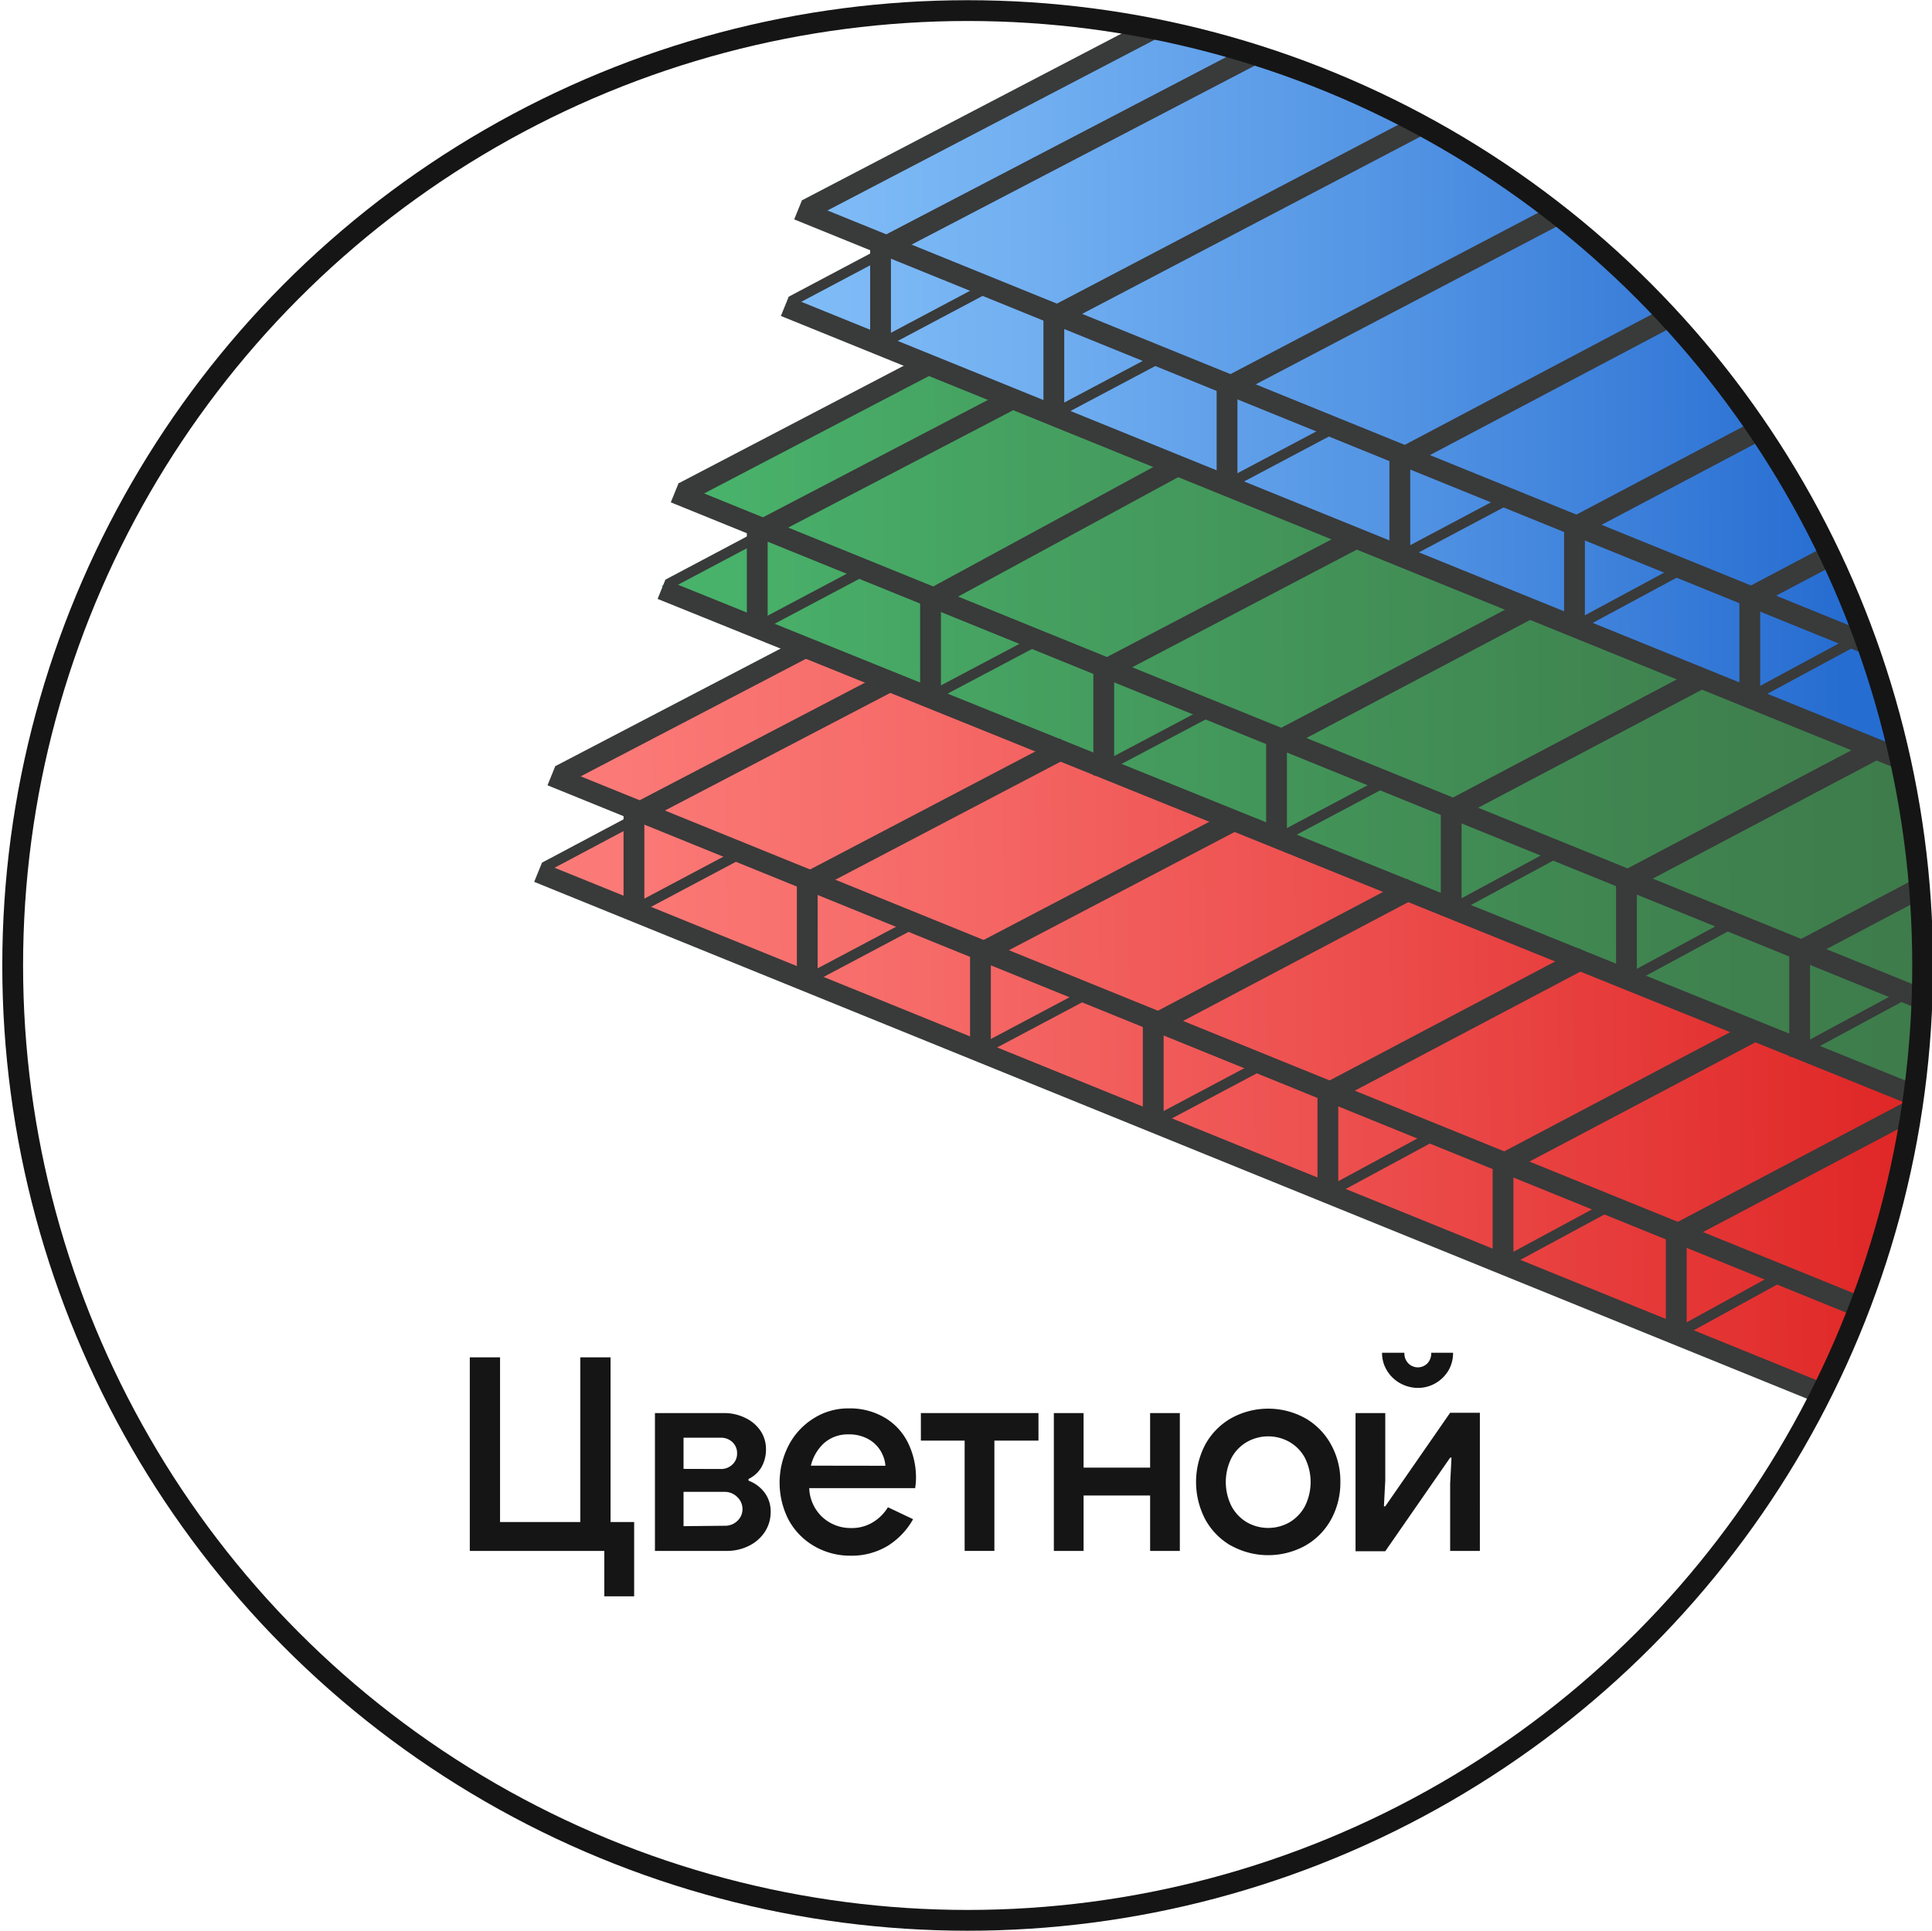
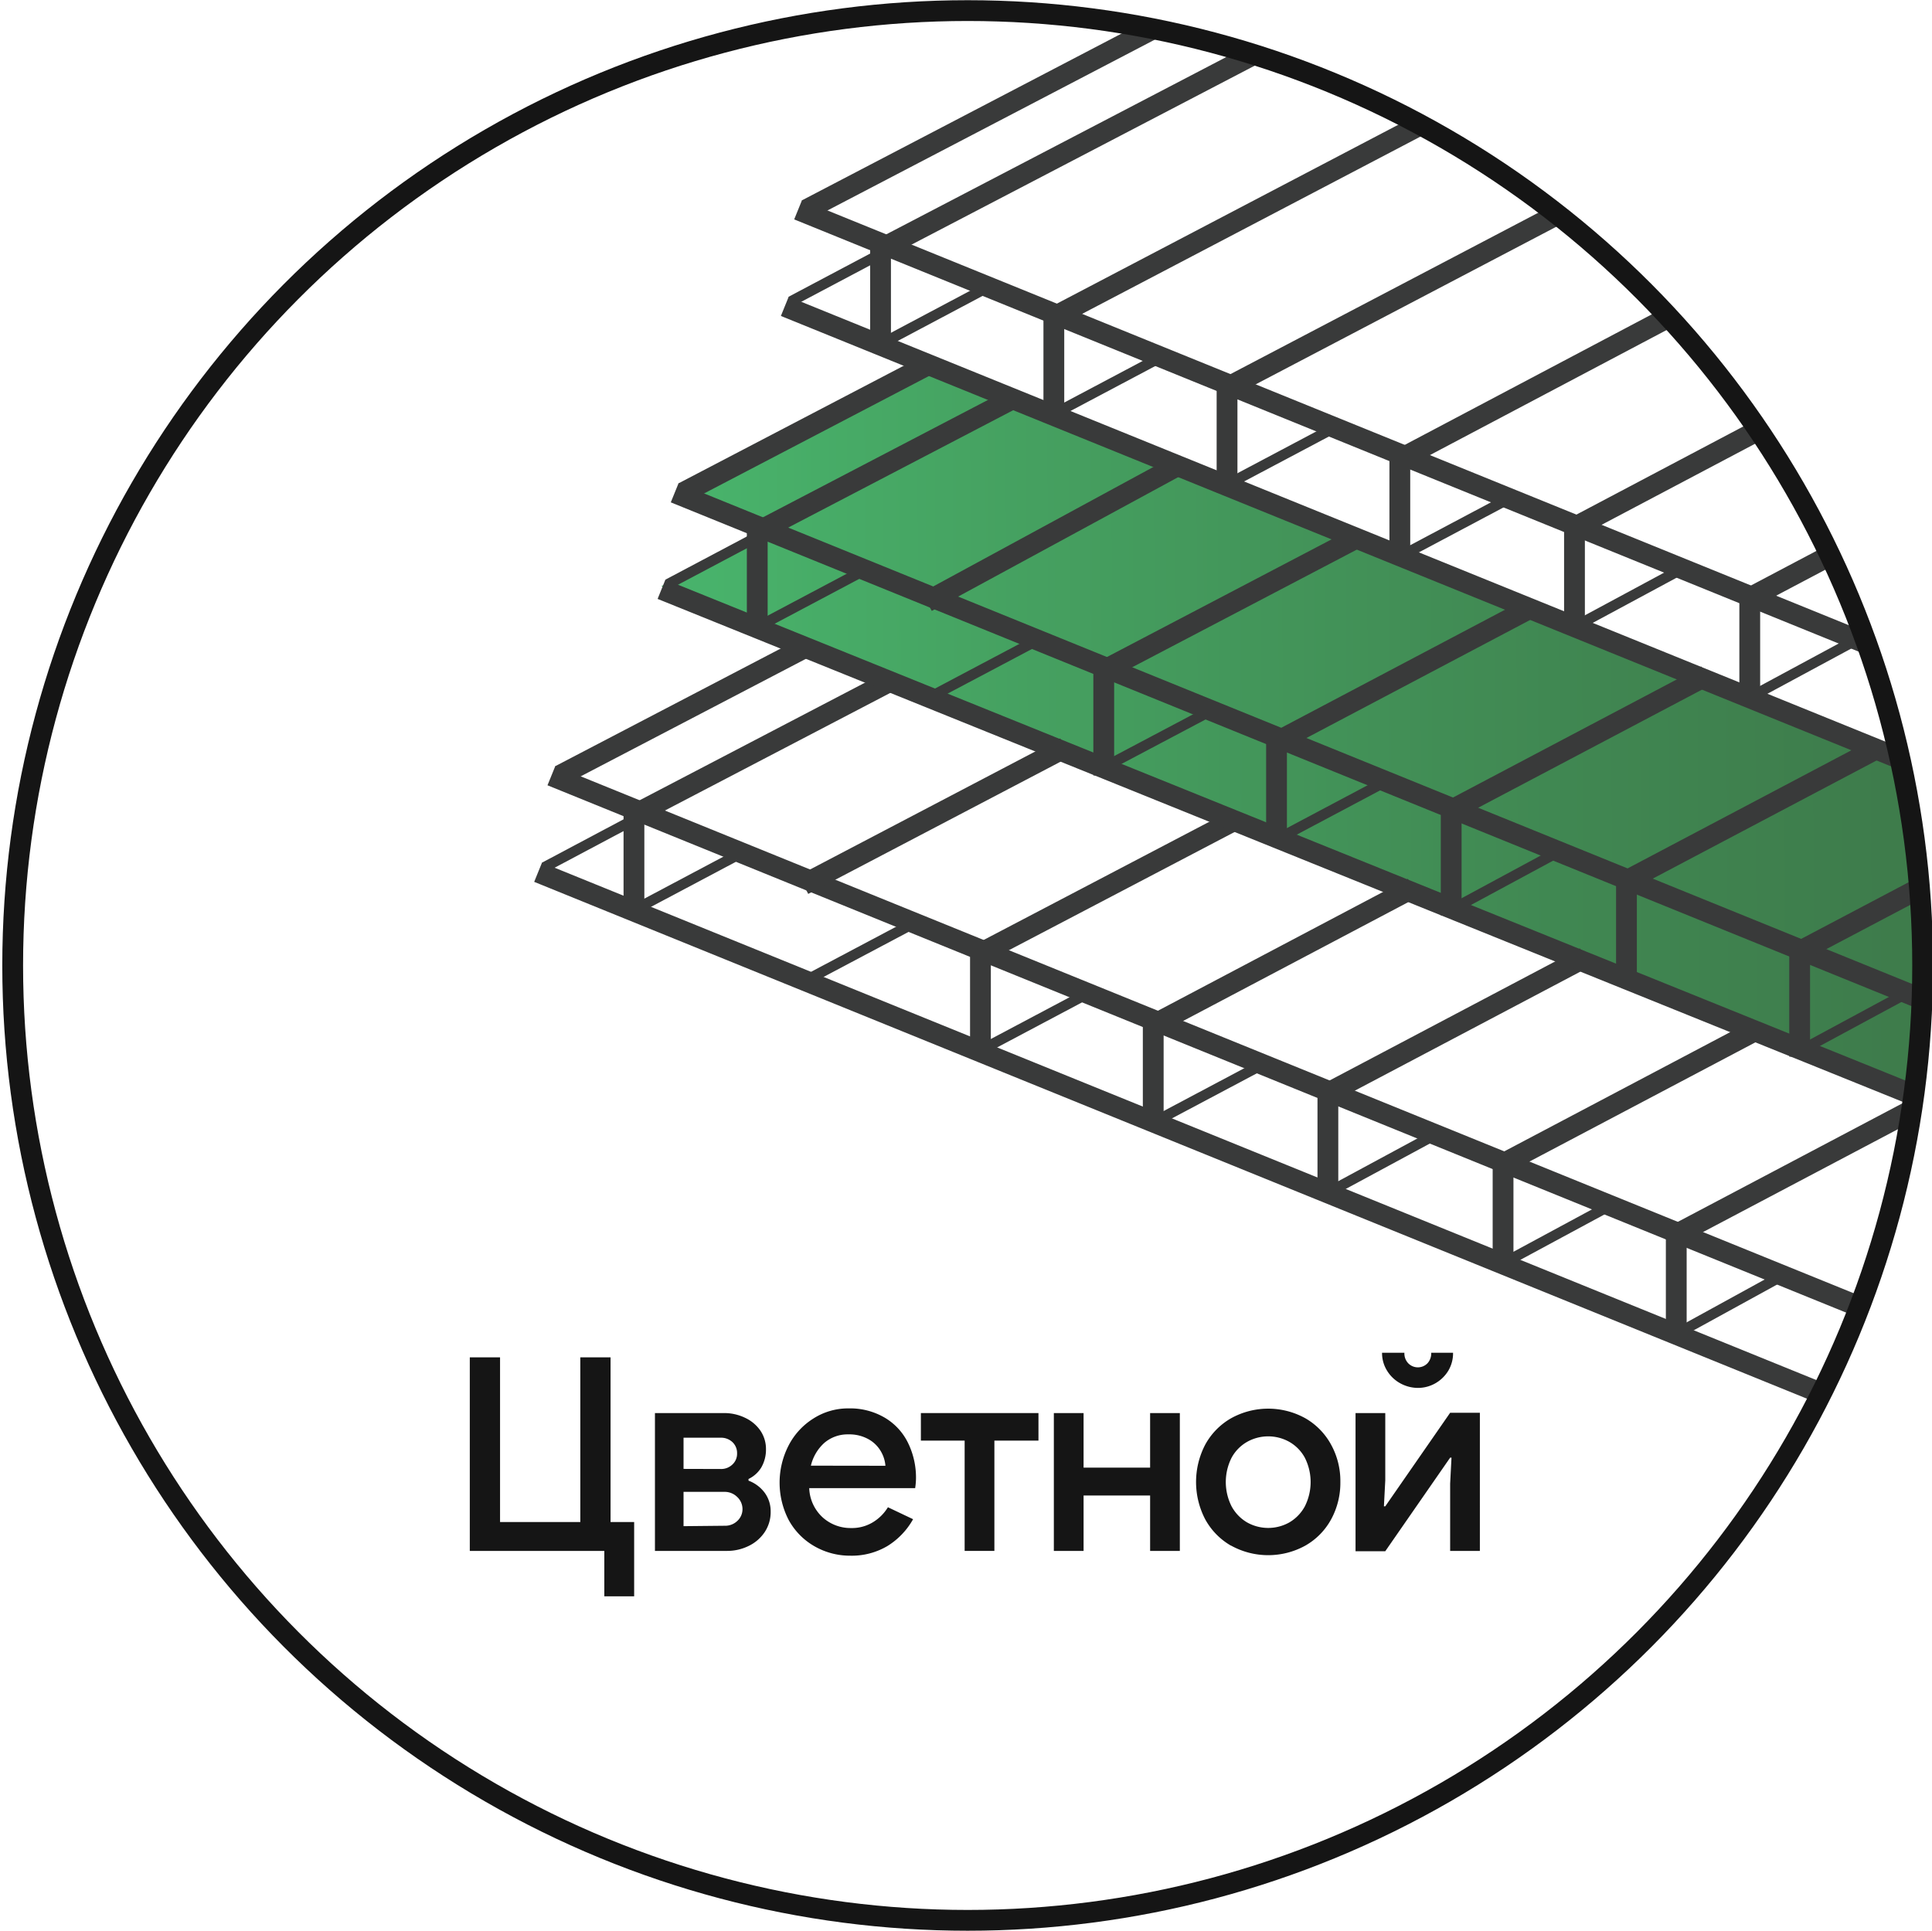
<svg xmlns="http://www.w3.org/2000/svg" id="Слой_1" data-name="Слой 1" width="185.84" height="185.76" viewBox="0 0 185.84 185.76">
  <defs>
    <style>.cls-1{fill:#151515;}.cls-2{opacity:0.85;fill:url(#Безымянный_градиент_219);}.cls-3{opacity:0.86;fill:url(#Безымянный_градиент_179);}.cls-4{opacity:0.76;fill:url(#Безымянный_градиент_159);}.cls-5,.cls-6,.cls-7{fill:none;stroke-miterlimit:10;}.cls-5,.cls-6{stroke:#393a3a;}.cls-5,.cls-7{stroke-width:2px;}.cls-7{stroke:#151515;}</style>
    <linearGradient id="Безымянный_градиент_219" x1="78.81" y1="38" x2="177.7" y2="37.63" gradientUnits="userSpaceOnUse">
      <stop offset="0.01" stop-color="#68aff5" />
      <stop offset="0.2" stop-color="#59a2ef" />
      <stop offset="0.58" stop-color="#327fde" />
      <stop offset="1" stop-color="#0053c9" />
    </linearGradient>
    <linearGradient id="Безымянный_градиент_179" x1="56.92" y1="99.57" x2="180.85" y2="97.85" gradientUnits="userSpaceOnUse">
      <stop offset="0.01" stop-color="#fa6461" />
      <stop offset="0.22" stop-color="#f55552" />
      <stop offset="0.62" stop-color="#e82e2d" />
      <stop offset="1" stop-color="#da0504" />
    </linearGradient>
    <linearGradient id="Безымянный_градиент_159" x1="67.68" y1="70.59" x2="181.09" y2="69.96" gradientUnits="userSpaceOnUse">
      <stop offset="0.01" stop-color="#0f9a3c" />
      <stop offset="0.26" stop-color="#0b842f" />
      <stop offset="0.74" stop-color="#04611b" />
      <stop offset="1" stop-color="#015313" />
    </linearGradient>
  </defs>
  <path class="cls-1" d="M58.13,149.2H45.19V130.58H48.1v15.84h7.72V130.58h2.91v15.84H61v7.15H58.13Z" />
  <path class="cls-1" d="M63,135.94H69.6a4.6,4.6,0,0,1,2.08.46,3.65,3.65,0,0,1,1.47,1.24,3.14,3.14,0,0,1,.53,1.76,3.43,3.43,0,0,1-.45,1.77A2.87,2.87,0,0,1,72,142.28v.16a3.44,3.44,0,0,1,1.56,1.17,3,3,0,0,1,.57,1.79,3.47,3.47,0,0,1-.58,2A3.87,3.87,0,0,1,72,148.73a4.68,4.68,0,0,1-2.06.47H63Zm6.32,5.38a1.56,1.56,0,0,0,1.13-.43,1.41,1.41,0,0,0,.45-1.08,1.44,1.44,0,0,0-.45-1.08,1.6,1.6,0,0,0-1.13-.42H65.75v3Zm.39,5.46a1.68,1.68,0,0,0,1.22-.47,1.53,1.53,0,0,0,.49-1.17A1.59,1.59,0,0,0,70.9,144a1.69,1.69,0,0,0-1.22-.48H65.75v3.3Z" />
  <path class="cls-1" d="M78.27,148.71a6.49,6.49,0,0,1-2.42-2.51,7.82,7.82,0,0,1,0-7.13,6.65,6.65,0,0,1,2.35-2.58,6.19,6.19,0,0,1,3.43-1,6.58,6.58,0,0,1,3.47.89,5.75,5.75,0,0,1,2.24,2.42,7.61,7.61,0,0,1,.77,3.45,6.87,6.87,0,0,1-.08.91H77.84A4,4,0,0,0,79.16,146a4,4,0,0,0,2.69,1,3.88,3.88,0,0,0,2.12-.56A4.29,4.29,0,0,0,85.41,145l2.42,1.15a7.12,7.12,0,0,1-2.45,2.57,6.74,6.74,0,0,1-3.61.94A6.84,6.84,0,0,1,78.27,148.71Zm6.9-7.7a3.23,3.23,0,0,0-.44-1.39,3.13,3.13,0,0,0-1.18-1.16,3.77,3.77,0,0,0-1.94-.47,3.44,3.44,0,0,0-2.32.82A4.27,4.27,0,0,0,78,141Z" />
  <path class="cls-1" d="M92.79,138.59H88.58v-2.65H99.89v2.65H95.65V149.2H92.79Z" />
  <path class="cls-1" d="M101.37,135.94h2.86v5.25h6.4v-5.25h2.86V149.2h-2.86v-5.33h-6.4v5.33h-2.86Z" />
  <path class="cls-1" d="M118.4,148.69a6.53,6.53,0,0,1-2.47-2.53,7.76,7.76,0,0,1,0-7.18,6.53,6.53,0,0,1,2.47-2.53,7.36,7.36,0,0,1,7.18,0,6.51,6.51,0,0,1,2.47,2.55,7.25,7.25,0,0,1,.88,3.56,7.34,7.34,0,0,1-.88,3.59,6.46,6.46,0,0,1-2.47,2.53,7.39,7.39,0,0,1-7.18,0Zm5.62-2.23a4,4,0,0,0,1.49-1.54,5.19,5.19,0,0,0,0-4.69,3.89,3.89,0,0,0-1.49-1.52,4.15,4.15,0,0,0-4.06,0,3.89,3.89,0,0,0-1.49,1.52,5.19,5.19,0,0,0,0,4.69,4,4,0,0,0,1.49,1.54,4.15,4.15,0,0,0,4.06,0Z" />
  <path class="cls-1" d="M130.39,135.94h2.86v6.47l-.13,2.5h.13l6.24-9h2.86V149.2h-2.86v-6.47l.13-2.5h-.13l-6.24,9h-2.86Zm4.31-2.86a3.41,3.41,0,0,1-1.28-1.22,3.21,3.21,0,0,1-.48-1.72h2.15a1.37,1.37,0,0,0,.36,1,1.29,1.29,0,0,0,1.87,0,1.41,1.41,0,0,0,.35-1h2.1a3.27,3.27,0,0,1-.46,1.73,3.45,3.45,0,0,1-1.25,1.21,3.39,3.39,0,0,1-1.67.44A3.55,3.55,0,0,1,134.7,133.08Z" />
-   <path class="cls-2" d="M111,2.41l-33.68,18,7.31,3,.1,1.28L76,29.36,182.8,73.07S179.34,52.6,161.39,31C141.6,7.07,111,2.41,111,2.41Z" />
-   <polygon class="cls-3" points="76.3 62.84 54.54 74.77 61.84 77.65 61.06 78.7 52.95 83.32 175.71 134.38 184.53 105.93 76.3 62.84" />
  <polygon class="cls-4" points="88.11 35.31 65.73 47.12 72.5 50.73 71.72 51.78 63.61 56.4 184.97 105.11 183.32 73.58 88.11 35.31" />
  <line class="cls-5" x1="85.58" y1="65.56" x2="60.98" y2="78.4" />
  <line class="cls-5" x1="77.68" y1="62.17" x2="53.88" y2="74.59" />
  <line class="cls-6" x1="71.88" y1="81.76" x2="60.52" y2="87.79" />
  <line class="cls-6" x1="62.06" y1="78.28" x2="52.37" y2="83.43" />
  <line class="cls-6" x1="87.95" y1="88.79" x2="77.65" y2="94.25" />
  <line class="cls-6" x1="121.44" y1="102.4" x2="110.44" y2="108.24" />
  <line class="cls-6" x1="138.08" y1="109.15" x2="127.73" y2="114.74" />
  <line class="cls-5" x1="178.82" y1="125.7" x2="53.04" y2="74.62" />
  <line class="cls-5" x1="174.78" y1="133.87" x2="51.76" y2="83.91" />
  <line class="cls-5" x1="102.45" y1="71.92" x2="77.28" y2="85.11" />
  <line class="cls-5" x1="135.89" y1="85.43" x2="110.54" y2="98.81" />
  <line class="cls-5" x1="152.44" y1="92.12" x2="127.71" y2="105.17" />
  <line class="cls-5" x1="60.98" y1="77.34" x2="60.98" y2="88.04" />
-   <line class="cls-5" x1="77.65" y1="85.1" x2="77.65" y2="95.02" />
  <line class="cls-6" x1="104.64" y1="95.57" x2="94.31" y2="101.05" />
  <line class="cls-5" x1="118.7" y1="78.94" x2="93.94" y2="91.91" />
  <line class="cls-5" x1="94.31" y1="91.9" x2="94.31" y2="101.82" />
  <line class="cls-5" x1="110.93" y1="97.71" x2="110.93" y2="108.41" />
  <line class="cls-5" x1="127.73" y1="104.05" x2="127.73" y2="115.28" />
  <line class="cls-6" x1="170.84" y1="123.06" x2="161.24" y2="128.33" />
  <line class="cls-5" x1="184.02" y1="106.73" x2="161.23" y2="118.76" />
  <line class="cls-5" x1="161.24" y1="117.64" x2="161.24" y2="128.87" />
  <line class="cls-6" x1="154.88" y1="115.97" x2="144.58" y2="121.53" />
  <line class="cls-5" x1="168.5" y1="99.33" x2="144.57" y2="111.96" />
  <line class="cls-5" x1="144.58" y1="110.83" x2="144.58" y2="122.06" />
  <line class="cls-5" x1="97.45" y1="38.34" x2="72.84" y2="51.18" />
  <line class="cls-5" x1="65.74" y1="47.38" x2="89.33" y2="35.06" />
  <line class="cls-6" x1="83.75" y1="54.54" x2="72.38" y2="60.57" />
  <line class="cls-6" x1="73.93" y1="51.07" x2="64.23" y2="56.21" />
  <line class="cls-6" x1="99.81" y1="61.58" x2="89.51" y2="67.03" />
  <line class="cls-6" x1="133.3" y1="75.18" x2="122.3" y2="81.02" />
  <line class="cls-6" x1="149.95" y1="81.93" x2="139.59" y2="87.52" />
  <line class="cls-5" x1="184.97" y1="96.16" x2="64.9" y2="47.4" />
  <line class="cls-5" x1="184.53" y1="105.53" x2="63.63" y2="56.69" />
  <line class="cls-5" x1="113.34" y1="44.76" x2="89.15" y2="57.89" />
  <line class="cls-5" x1="147.26" y1="58.47" x2="122.4" y2="71.59" />
  <line class="cls-5" x1="164.12" y1="65" x2="139.58" y2="77.95" />
  <line class="cls-5" x1="72.84" y1="50.13" x2="72.84" y2="60.82" />
-   <line class="cls-5" x1="89.51" y1="57.88" x2="89.51" y2="67.8" />
  <line class="cls-6" x1="116.51" y1="68.36" x2="106.17" y2="73.83" />
  <line class="cls-5" x1="130.56" y1="51.72" x2="105.8" y2="64.69" />
  <line class="cls-5" x1="106.17" y1="64.68" x2="106.17" y2="74.6" />
  <line class="cls-5" x1="122.79" y1="70.49" x2="122.79" y2="81.2" />
  <line class="cls-5" x1="139.59" y1="76.83" x2="139.59" y2="88.06" />
  <line class="cls-6" x1="183.32" y1="95.6" x2="173.11" y2="101.11" />
  <line class="cls-5" x1="185" y1="85.26" x2="173.09" y2="91.54" />
  <line class="cls-5" x1="173.11" y1="90.42" x2="173.11" y2="101.65" />
-   <line class="cls-6" x1="166.74" y1="88.75" x2="156.45" y2="94.31" />
  <line class="cls-5" x1="180.47" y1="72.05" x2="156.43" y2="84.74" />
  <line class="cls-5" x1="156.45" y1="83.62" x2="156.45" y2="94.84" />
  <line class="cls-5" x1="120.48" y1="5.3" x2="84.7" y2="23.96" />
  <line class="cls-5" x1="110.96" y1="2.75" x2="77.6" y2="20.16" />
  <line class="cls-6" x1="95.61" y1="27.32" x2="84.25" y2="33.35" />
  <line class="cls-6" x1="85.79" y1="23.85" x2="76.09" y2="28.99" />
  <line class="cls-6" x1="111.67" y1="34.36" x2="101.37" y2="39.82" />
  <line class="cls-6" x1="145.17" y1="47.96" x2="134.17" y2="53.8" />
  <line class="cls-6" x1="161.81" y1="54.72" x2="151.45" y2="60.3" />
  <line class="cls-5" x1="179.77" y1="62.01" x2="76.77" y2="20.18" />
  <line class="cls-5" x1="182.92" y1="73.06" x2="75.49" y2="29.47" />
  <line class="cls-5" x1="136.79" y1="11.93" x2="101.01" y2="30.68" />
  <line class="cls-5" x1="160.63" y1="30.45" x2="134.27" y2="44.38" />
  <line class="cls-5" x1="169.16" y1="41.38" x2="151.44" y2="50.74" />
  <line class="cls-5" x1="84.7" y1="22.91" x2="84.7" y2="33.6" />
  <line class="cls-5" x1="101.37" y1="30.66" x2="101.37" y2="40.58" />
  <line class="cls-6" x1="128.37" y1="41.14" x2="118.03" y2="46.62" />
  <line class="cls-5" x1="149.65" y1="20.71" x2="117.67" y2="37.48" />
  <line class="cls-5" x1="118.03" y1="37.46" x2="118.03" y2="47.38" />
  <line class="cls-5" x1="134.65" y1="43.27" x2="134.65" y2="53.98" />
  <line class="cls-5" x1="151.45" y1="49.61" x2="151.45" y2="60.84" />
  <line class="cls-6" x1="178.6" y1="61.54" x2="168.31" y2="67.09" />
  <line class="cls-5" x1="176.5" y1="53.19" x2="168.3" y2="57.52" />
  <line class="cls-5" x1="168.31" y1="56.4" x2="168.31" y2="67.63" />
  <circle class="cls-7" cx="93.08" cy="92.88" r="91.86" />
</svg>